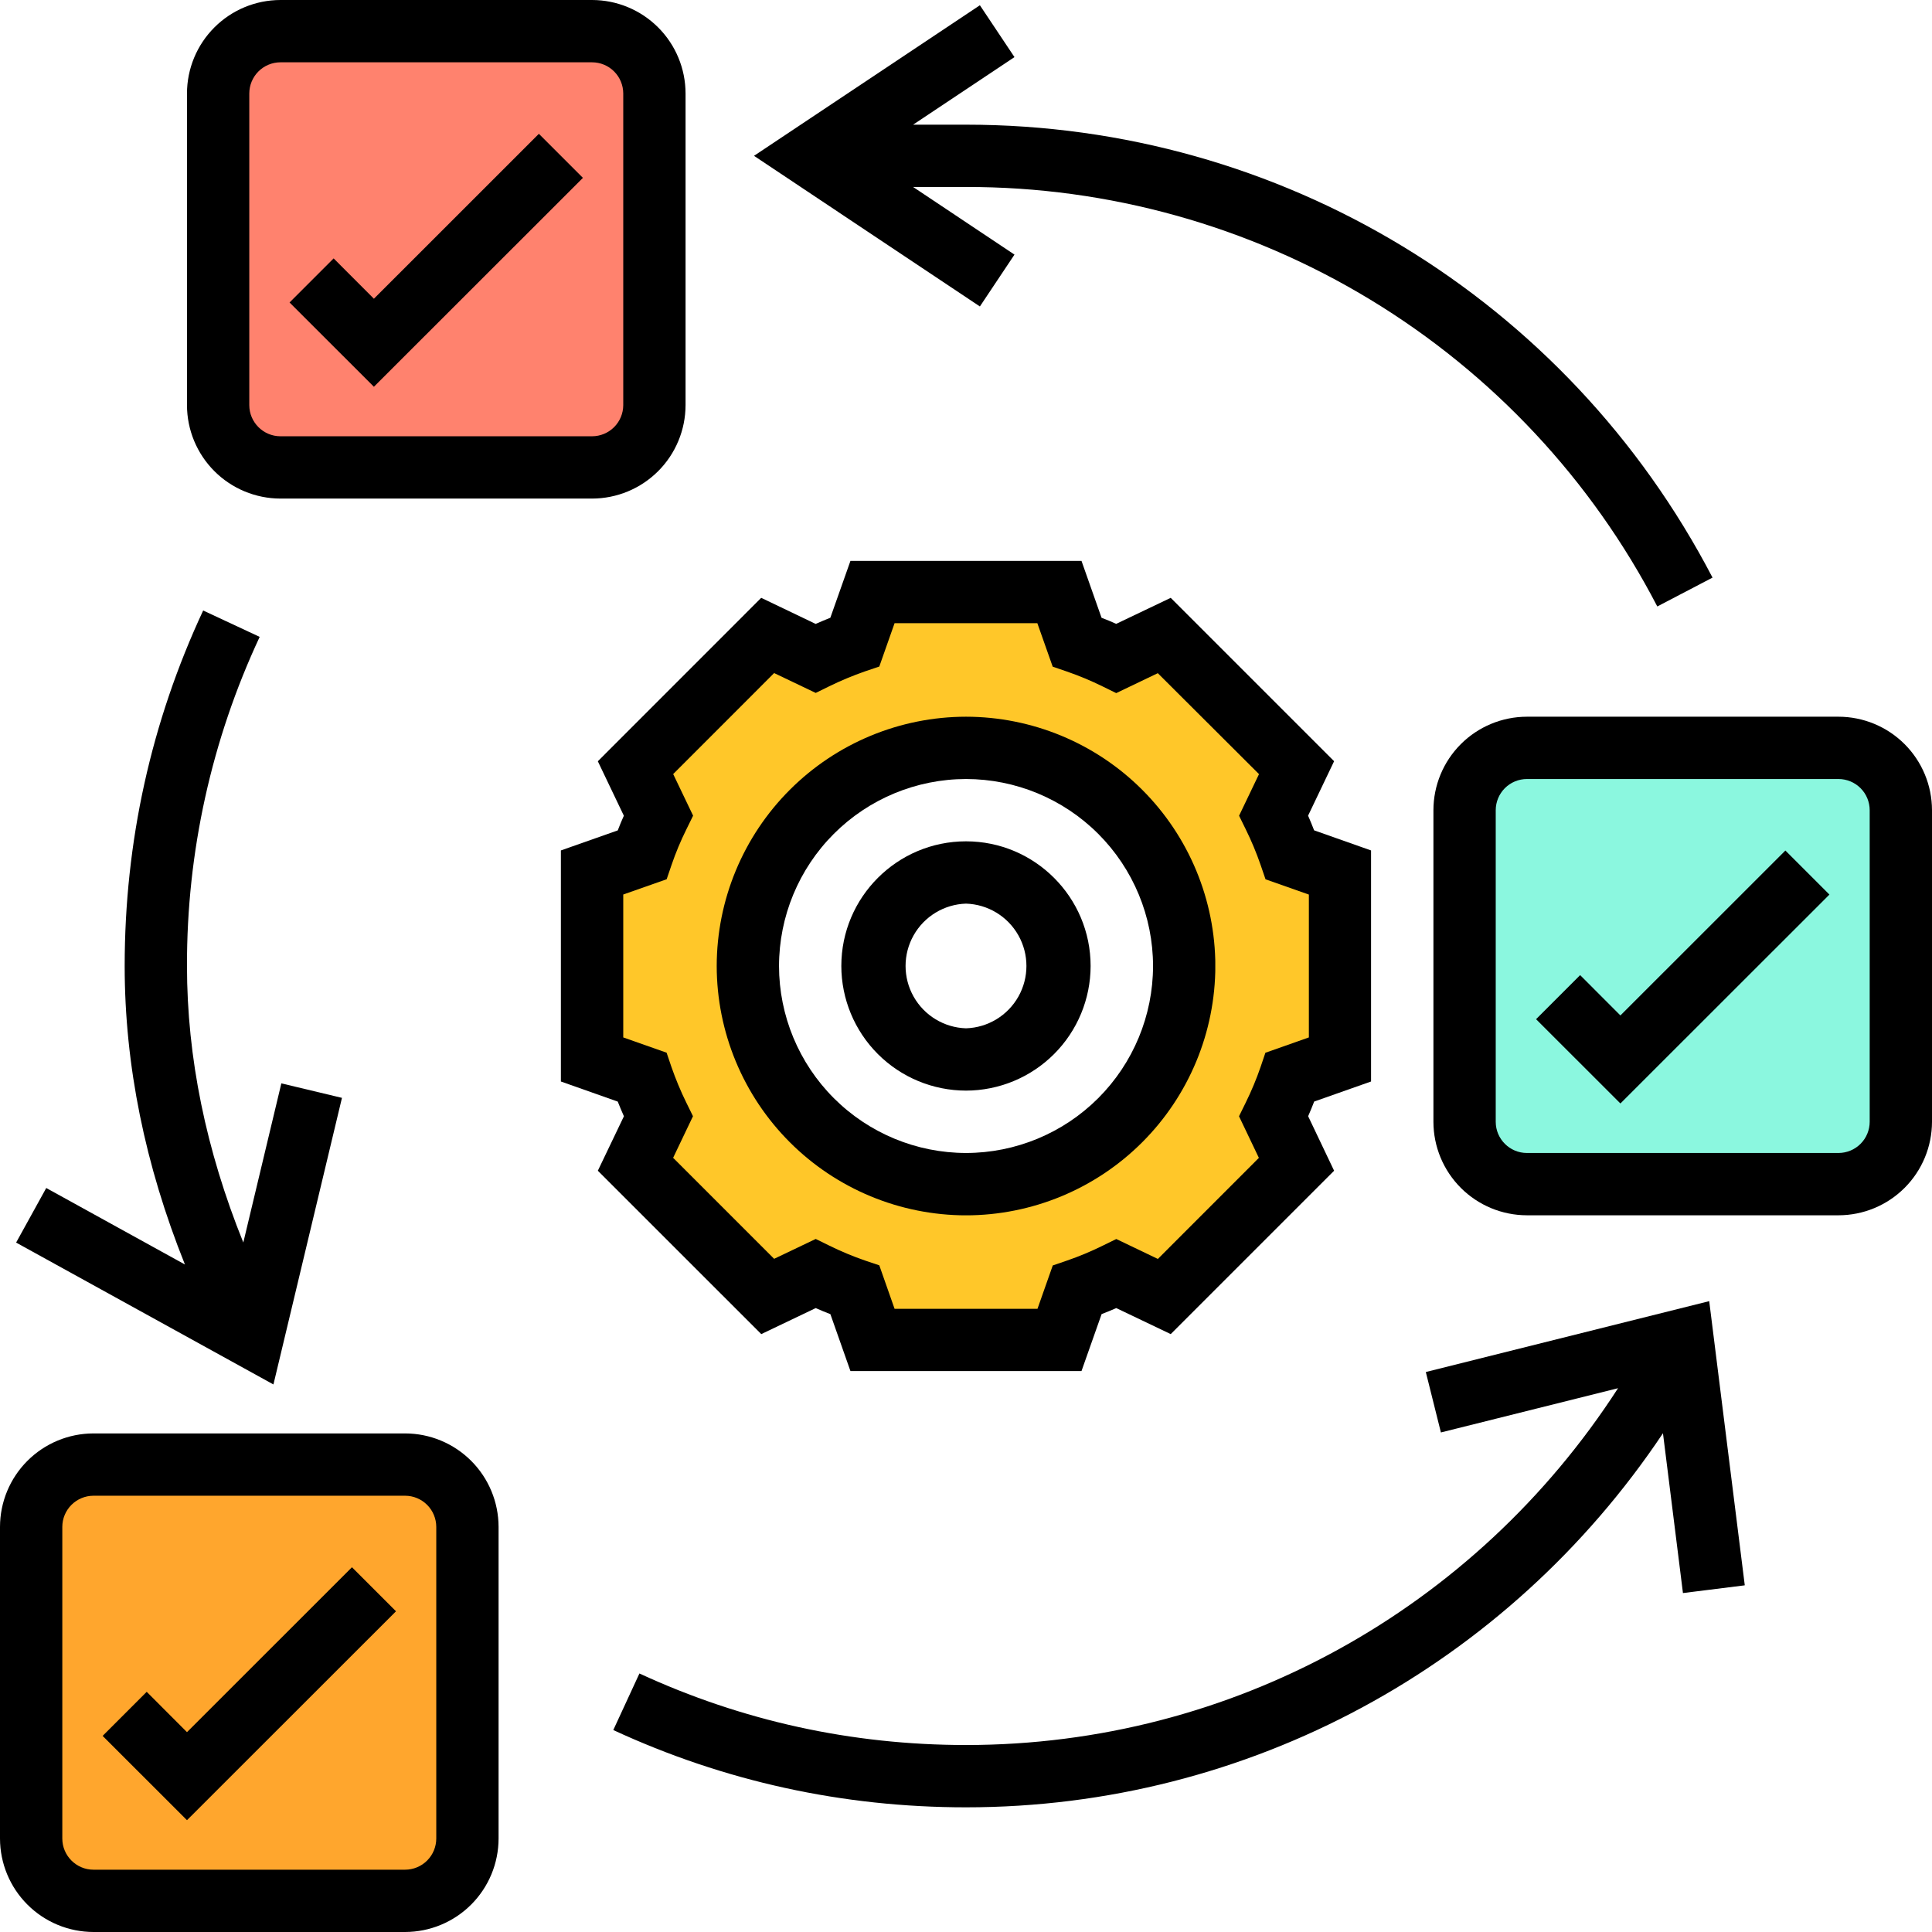
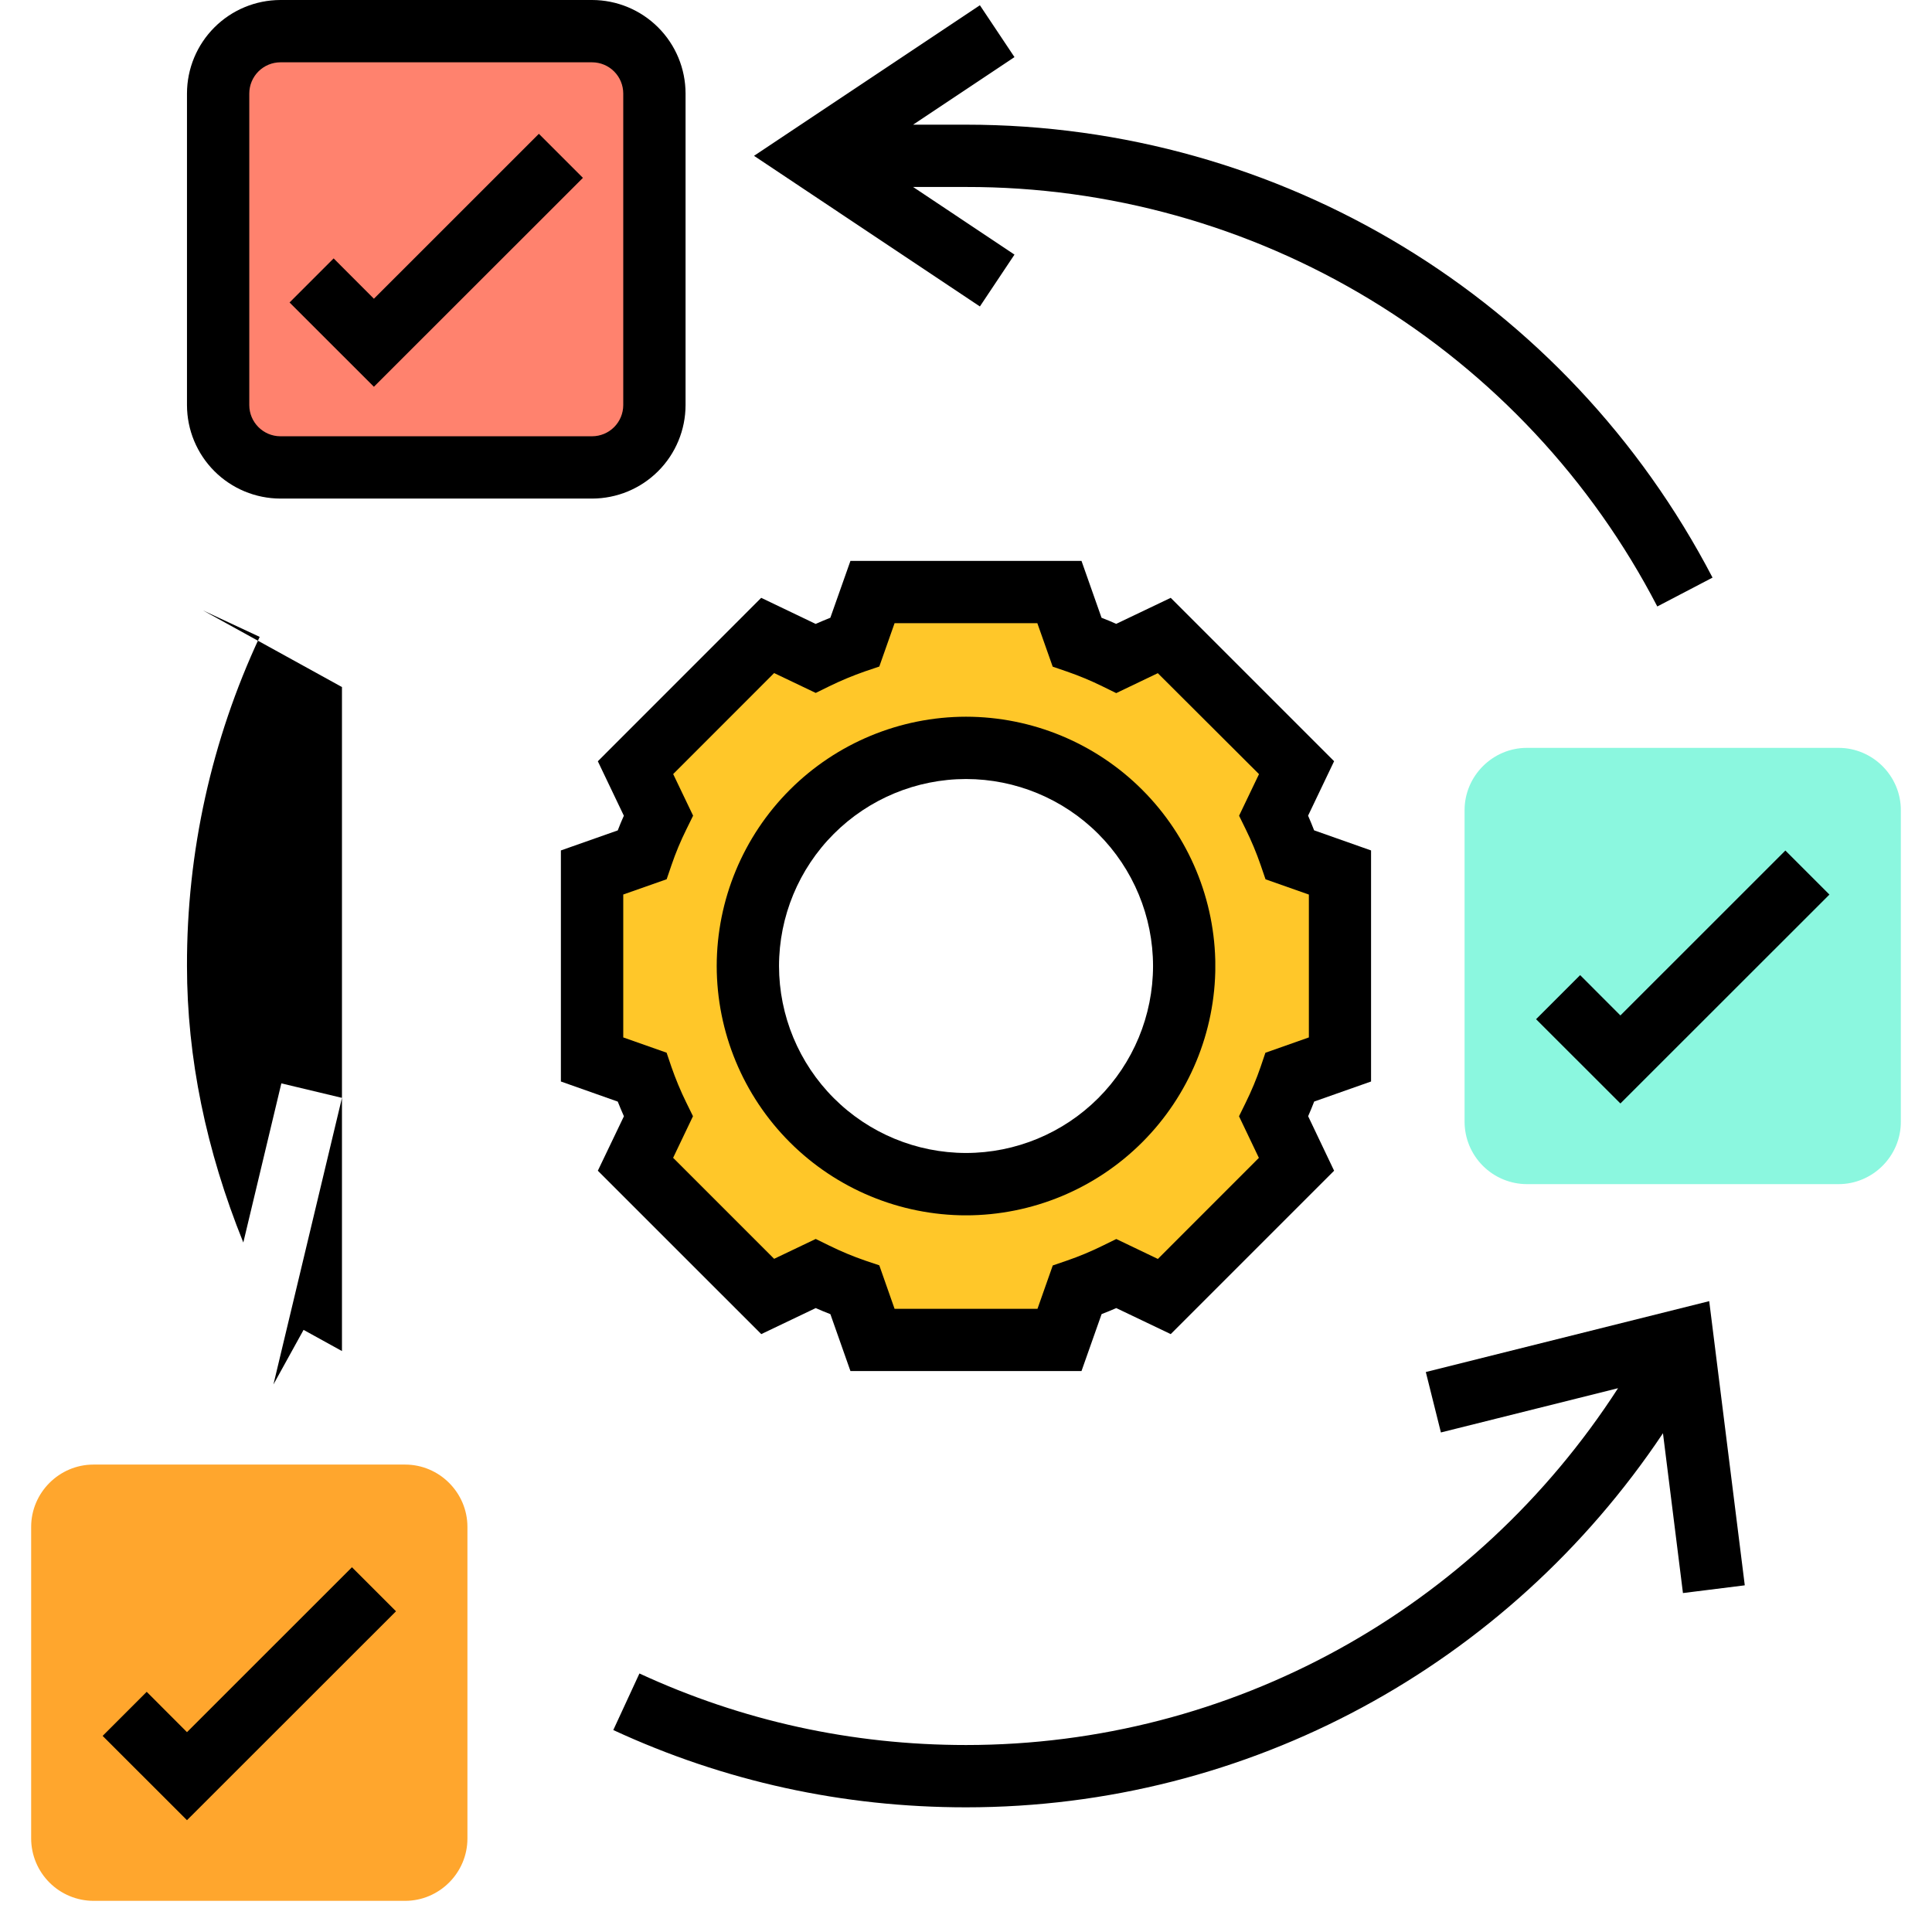
<svg xmlns="http://www.w3.org/2000/svg" width="32" height="32" viewBox="0 0 32 32">
  <defs>
    <clipPath id="9tbg5gpgea">
      <path d="M1366 0v4978H0V0h1366z" />
    </clipPath>
    <clipPath id="yi1ipr65xb">
      <path d="M6.194 0c.567 0 1.032.465 1.032 1.032v5.162c0 .567-.465 1.032-1.032 1.032H1.032A1.035 1.035 0 0 1 0 6.194V1.032C0 .465.465 0 1.032 0h5.162z" />
    </clipPath>
    <clipPath id="kwloxfrfrc">
      <path d="M6.194 0c.567 0 1.032.465 1.032 1.032v5.162c0 .567-.465 1.032-1.032 1.032H1.032A1.035 1.035 0 0 1 0 6.194V1.032C0 .465.465 0 1.032 0h5.162z" />
    </clipPath>
    <clipPath id="kt0p92s16d">
      <path d="M6.194 0c.567 0 1.032.465 1.032 1.032v5.162c0 .567-.465 1.032-1.032 1.032H1.032A1.035 1.035 0 0 1 0 6.194V1.032C0 .465.465 0 1.032 0h5.162z" />
    </clipPath>
    <clipPath id="hac8l8w9qe">
      <path d="m7.742 0 .294.826c.222.077.439.17.65.273l.79-.382 2.194 2.194-.382.79c.103.211.196.428.273.65l.826.294v3.097l-.826.294c-.077.222-.17.439-.273.65l.382.79-2.194 2.194-.79-.382a5.976 5.976 0 0 1-.65.273l-.294.826H4.645l-.294-.826a5.976 5.976 0 0 1-.65-.273l-.79.382L.717 9.476l.382-.79a5.976 5.976 0 0 1-.273-.65L0 7.742V4.645l.826-.294c.077-.222.17-.439.273-.65l-.382-.79L2.911.717l.79.382c.211-.103.428-.196.65-.273L4.645 0h3.097zM6.194 2.58A3.61 3.61 0 0 0 2.58 6.195a3.61 3.61 0 0 0 3.613 3.612 3.61 3.61 0 0 0 3.612-3.612A3.61 3.61 0 0 0 6.194 2.58z" />
    </clipPath>
    <clipPath id="a3v8t9c2yf">
      <path d="M4.129 0a4.134 4.134 0 0 1 4.13 4.129 4.134 4.134 0 0 1-4.13 4.13A4.134 4.134 0 0 1 0 4.128 4.134 4.134 0 0 1 4.129 0zm0 1.032A3.1 3.1 0 0 0 1.032 4.13 3.1 3.1 0 0 0 4.13 7.226a3.1 3.1 0 0 0 3.097-3.097 3.1 3.1 0 0 0-3.097-3.097z" />
    </clipPath>
    <clipPath id="8gyfd412ug">
-       <path d="M2.065 0c1.138 0 2.064.926 2.064 2.065a2.067 2.067 0 0 1-2.064 2.064A2.067 2.067 0 0 1 0 2.065C0 .925.926 0 2.065 0zm0 1.032a1.033 1.033 0 0 0 0 2.065 1.033 1.033 0 0 0 0-2.065z" />
-     </clipPath>
+       </clipPath>
    <clipPath id="30va81685h">
      <path d="m8.623 0 .332.942c.082.031.163.065.243.101l.903-.431 2.706 2.706-.431.902c.035.081.069.162.1.243l.943.333v3.827l-.942.332a5.492 5.492 0 0 1-.1.243l.43.903-2.706 2.706-.902-.431c-.081.035-.162.069-.243.1l-.333.943H4.796l-.332-.942a5.492 5.492 0 0 1-.243-.101l-.902.431-2.707-2.706.432-.902a6.929 6.929 0 0 1-.102-.243L0 8.623V4.796l.942-.332c.031-.082.065-.163.101-.243l-.431-.902L3.318.612l.902.432c.081-.036.162-.07.243-.102L4.796 0h3.827zm-.73 1.032H5.527l-.253.718-.237.08c-.197.069-.396.151-.592.247l-.224.11-.689-.329L1.86 3.531l.33.689-.11.224c-.097.195-.18.395-.247.592l-.081.237-.719.253v2.367l.718.253.08.236c.069.198.151.397.247.592l.11.224-.329.689 1.673 1.673.689-.329.224.11c.195.096.395.179.592.247l.237.08.253.72h2.367l.253-.718.236-.081c.198-.068.397-.151.592-.247l.224-.11.689.33 1.673-1.674-.329-.689.11-.224c.096-.195.179-.394.247-.592l.08-.236.72-.254V5.527l-.718-.253-.081-.237a5.136 5.136 0 0 0-.247-.592l-.11-.224.33-.689L9.887 1.86l-.689.33-.224-.11a5.046 5.046 0 0 0-.592-.247l-.236-.081-.254-.719z" />
    </clipPath>
    <clipPath id="cy579o3cgi">
      <path d="M6.71 0a1.55 1.55 0 0 1 1.548 1.548V6.71A1.55 1.55 0 0 1 6.71 8.258H1.548A1.55 1.55 0 0 1 0 6.71V1.548A1.55 1.55 0 0 1 1.548 0zm0 1.032H1.548a.517.517 0 0 0-.516.516V6.71c0 .284.232.516.516.516H6.71a.517.517 0 0 0 .516-.516V1.548a.517.517 0 0 0-.516-.516z" />
    </clipPath>
    <clipPath id="dletmakblj">
-       <path d="M6.71 0a1.55 1.55 0 0 1 1.548 1.548V6.71A1.55 1.55 0 0 1 6.71 8.258H1.548A1.55 1.55 0 0 1 0 6.71V1.548A1.55 1.55 0 0 1 1.548 0zm0 1.032H1.548a.517.517 0 0 0-.516.516V6.71c0 .284.232.516.516.516H6.71a.517.517 0 0 0 .516-.516V1.548a.517.517 0 0 0-.516-.516z" />
-     </clipPath>
+       </clipPath>
    <clipPath id="uxfkpt0sik">
      <path d="M6.71 0a1.55 1.55 0 0 1 1.548 1.548V6.71A1.55 1.55 0 0 1 6.71 8.258H1.548A1.55 1.55 0 0 1 0 6.71V1.548A1.55 1.55 0 0 1 1.548 0zm0 1.032H1.548a.517.517 0 0 0-.516.516V6.71c0 .284.232.516.516.516H6.71a.517.517 0 0 0 .516-.516V1.548a.517.517 0 0 0-.516-.516z" />
    </clipPath>
    <clipPath id="701f4deaul">
      <path d="m4.129 0 .73.73L1.397 4.19 0 2.794l.73-.73.667.668L4.13 0z" />
    </clipPath>
    <clipPath id="8wizho0e3m">
      <path d="m4.129 0 .73.73L1.397 4.19 0 2.794l.73-.73.667.668L4.13 0z" />
    </clipPath>
    <clipPath id="i0ycpfdffn">
      <path d="m4.129 0 .73.73L1.397 4.19 0 2.794l.73-.73.667.668L4.13 0z" />
    </clipPath>
    <clipPath id="jlmbnylioo">
      <path d="m18.152 0 .589 4.707-1.024.128-.331-2.647C14.81 6.041 10.517 8.384 5.842 8.384c-2.04 0-4.005-.43-5.842-1.28l.433-.937c1.7.786 3.52 1.185 5.409 1.185 4.396 0 8.43-2.24 10.8-5.91l-2.934.733-.25-1.001L18.152 0z" />
    </clipPath>
    <clipPath id="x4kdkzuzap">
-       <path d="m3.098 0 .936.437A12.801 12.801 0 0 0 2.83 5.888c0 1.516.316 3.052.933 4.58l.63-2.636 1.004.24-1.135 4.747L0 10.469l.499-.904 2.297 1.267c-.66-1.644-.998-3.301-.998-4.944 0-2.056.437-4.037 1.3-5.888z" />
+       <path d="m3.098 0 .936.437A12.801 12.801 0 0 0 2.83 5.888c0 1.516.316 3.052.933 4.58l.63-2.636 1.004.24-1.135 4.747l.499-.904 2.297 1.267c-.66-1.644-.998-3.301-.998-4.944 0-2.056.437-4.037 1.3-5.888z" />
    </clipPath>
    <clipPath id="8mlbh32o5q">
      <path d="m3.741 0 .573.859-1.679 1.119h.876c5.215 0 9.953 2.875 12.365 7.502l-.915.478A12.874 12.874 0 0 0 3.511 3.01h-.876L4.314 4.13l-.573.859L0 2.494 3.741 0z" />
    </clipPath>
  </defs>
  <g clip-path="url(#9tbg5gpgea)" transform="translate(-662 -2168)">
    <g clip-path="url(#yi1ipr65xb)" transform="translate(686.258 2180.387)">
      <path fill="#8BF7DF" d="M0 0h7.226v7.226H0V0z" />
    </g>
    <g clip-path="url(#kwloxfrfrc)" transform="translate(665.613 2168.516)">
      <path fill="#FF826E" d="M0 0h7.226v7.226H0V0z" />
    </g>
    <g clip-path="url(#kt0p92s16d)" transform="translate(662.516 2192.258)">
      <path fill="#FFA62D" d="M0 0h7.226v7.226H0V0z" />
    </g>
    <g clip-path="url(#hac8l8w9qe)" transform="translate(671.806 2177.806)">
      <path fill="#FFC729" d="M0 0h12.387v12.387H0V0z" />
    </g>
    <g clip-path="url(#a3v8t9c2yf)" transform="translate(673.871 2179.871)">
      <path d="M0 0h8.258v8.258H0V0z" />
    </g>
    <g clip-path="url(#8gyfd412ug)" transform="translate(675.935 2181.935)">
-       <path d="M0 0h4.129v4.129H0V0z" />
-     </g>
+       </g>
    <g clip-path="url(#30va81685h)" transform="translate(671.29 2177.29)">
      <path d="M0 0h13.42v13.42H0V0z" />
    </g>
    <g clip-path="url(#cy579o3cgi)" transform="translate(662 2191.742)">
-       <path d="M0 0h8.258v8.258H0V0z" />
-     </g>
+       </g>
    <g clip-path="url(#dletmakblj)" transform="translate(685.742 2179.871)">
-       <path d="M0 0h8.258v8.258H0V0z" />
-     </g>
+       </g>
    <g clip-path="url(#uxfkpt0sik)" transform="translate(665.097 2168)">
      <path d="M0 0h8.258v8.258H0V0z" />
    </g>
    <g clip-path="url(#701f4deaul)" transform="translate(663.7 2193.958)">
      <path d="M0 0h4.859v4.191H0V0z" />
    </g>
    <g clip-path="url(#8wizho0e3m)" transform="translate(666.796 2170.216)">
      <path d="M0 0h4.859v4.191H0V0z" />
    </g>
    <g clip-path="url(#i0ycpfdffn)" transform="translate(687.442 2182.087)">
      <path d="M0 0h4.859v4.191H0V0z" />
    </g>
    <g>
      <g clip-path="url(#jlmbnylioo)" transform="translate(672.158 2189.551)">
        <path d="M0 0h18.74v8.384H0V0z" />
      </g>
    </g>
    <g>
      <g clip-path="url(#x4kdkzuzap)" transform="translate(662.267 2178.112)">
        <path d="M0 0h5.397v12.819H0V0z" />
      </g>
    </g>
    <g>
      <g clip-path="url(#8mlbh32o5q)" transform="translate(674.489 2168.087)">
        <path d="M0 0h15.876v9.958H0V0z" />
      </g>
    </g>
  </g>
</svg>